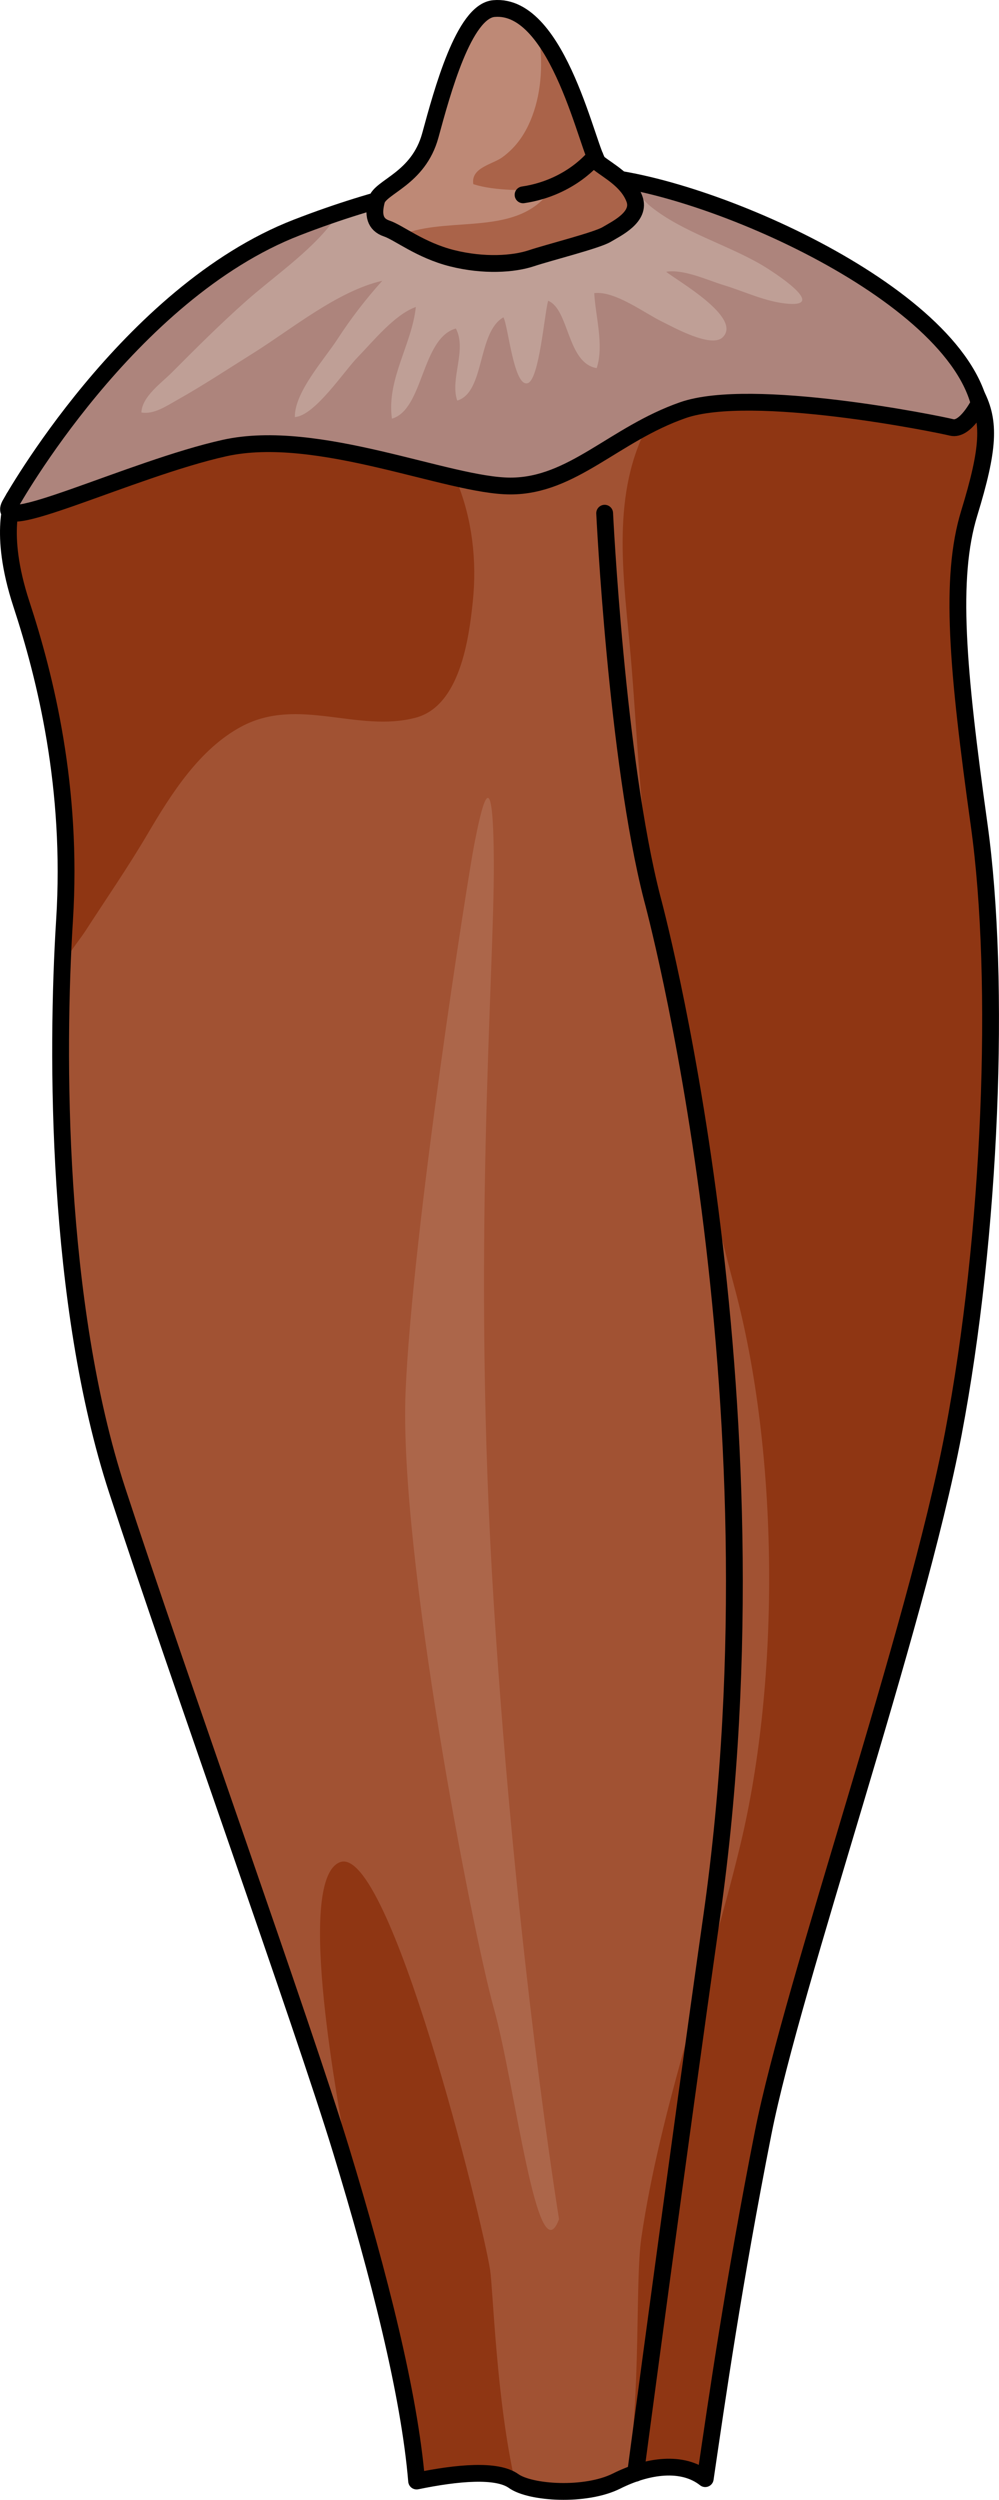
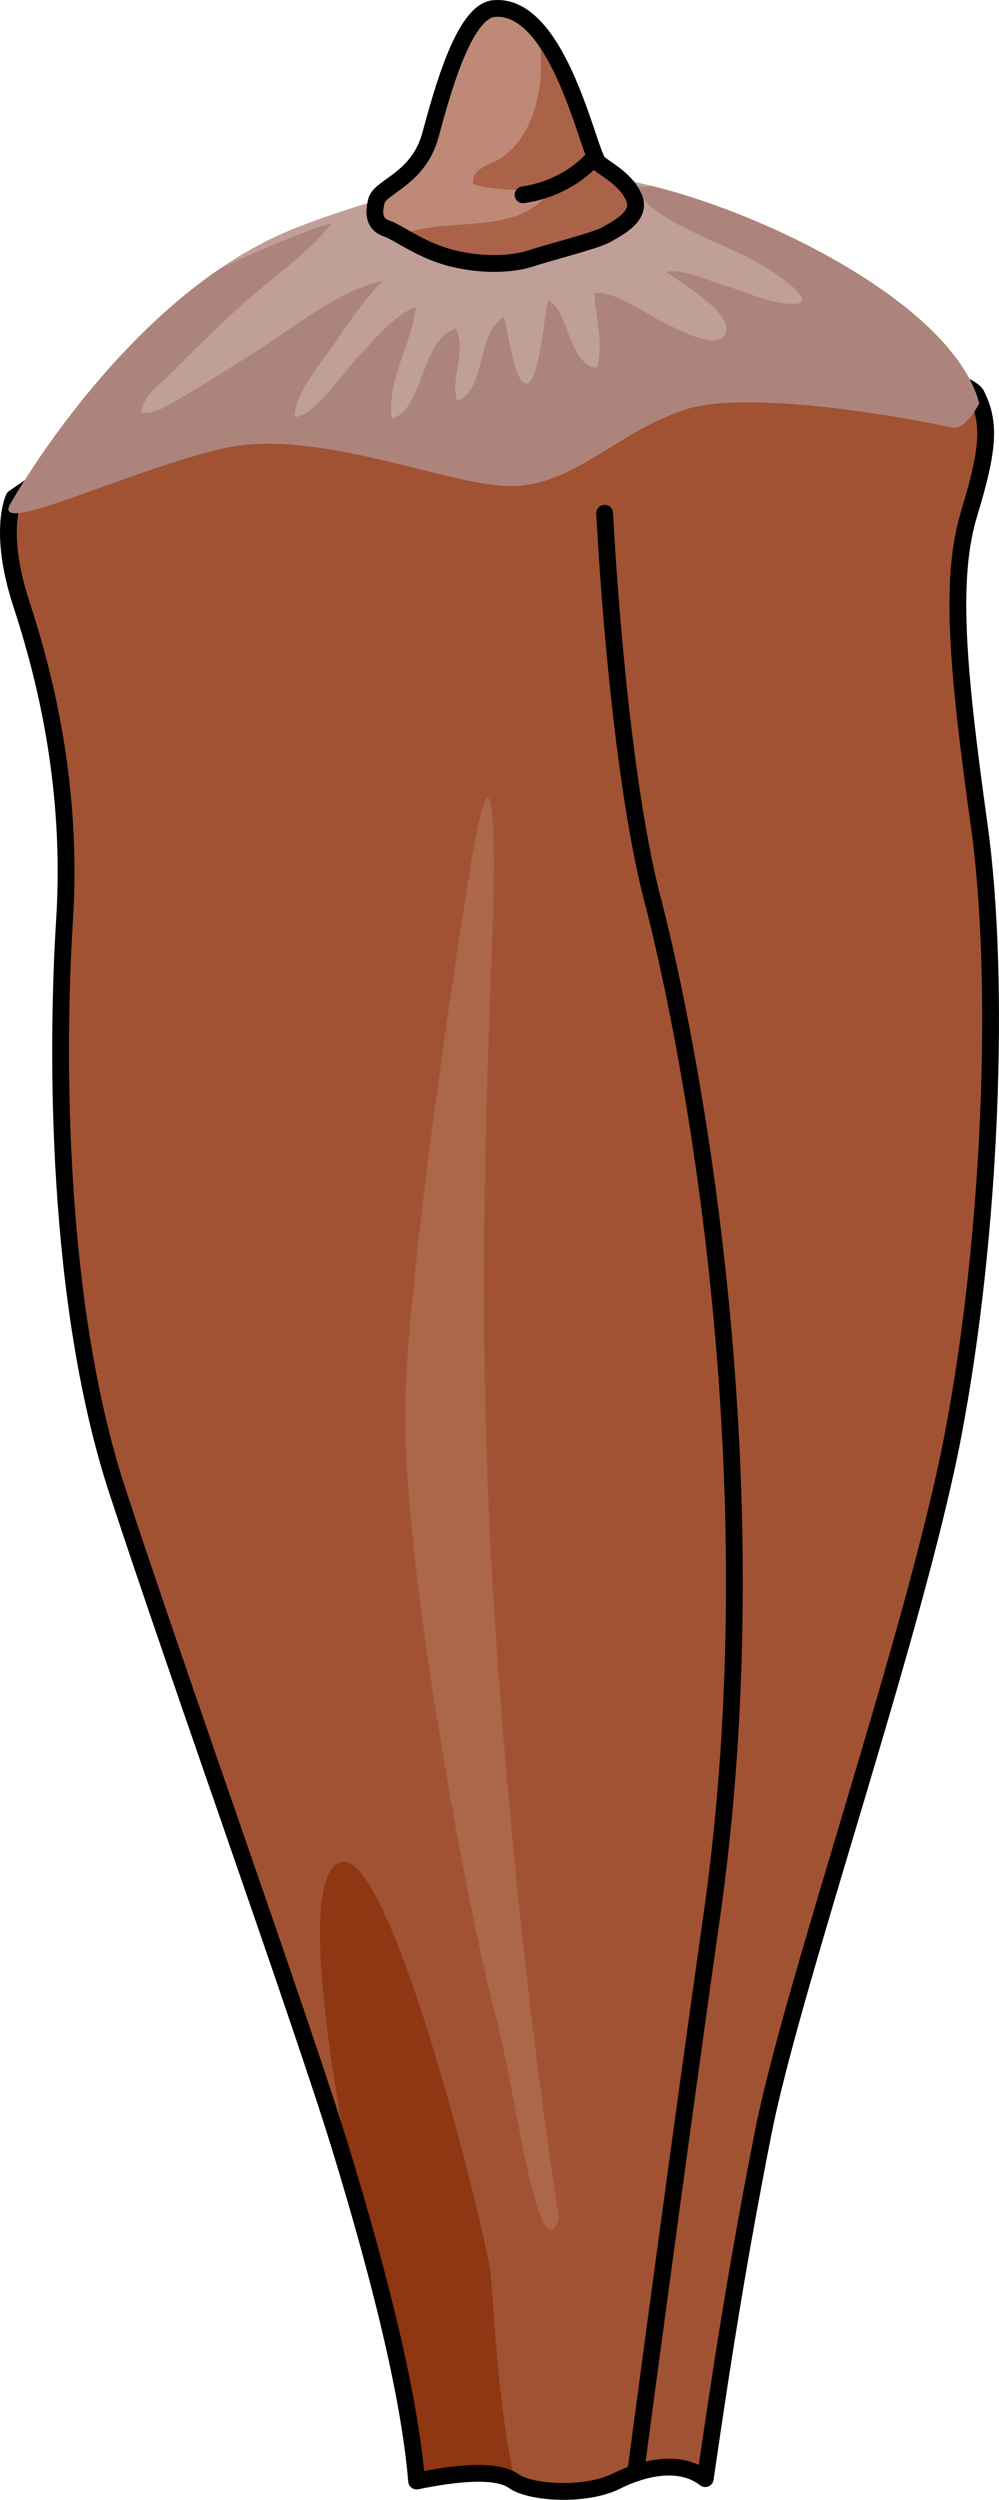
<svg xmlns="http://www.w3.org/2000/svg" version="1.1" id="Layer_1" x="0px" y="0px" width="59.459px" height="148.78px" viewBox="0 0 59.459 148.78" enable-background="new 0 0 59.459 148.78" xml:space="preserve">
  <g>
    <g>
      <path fill="#A15233" d="M0.828,29.629c0,0-0.979,1.978,0.447,6.327c1.426,4.349,3.064,10.905,2.566,18.817    C3.342,62.686,3.34,77.585,6.977,88.707c3.636,11.121,11.048,31.793,13.329,39.279s4.063,14.543,4.49,19.676    c2.424-0.499,4.776-0.713,5.774,0c0.997,0.714,4.277,0.928,6.13,0c1.854-0.927,3.921-1.212,5.275-0.142    c0.713-4.849,1.68-11.622,3.448-20.586c1.769-8.963,9.081-29.836,11.321-41.63s2.834-26.888,1.534-36.205    c-1.299-9.317-1.771-14.702-0.591-18.555c1.18-3.854,1.252-5.428,0.422-7.06c-0.828-1.632-21.061-5.991-21.768-6.109    c-0.708-0.119-12.264,2.24-12.618,2.24c-0.354,0-13.563,3.655-13.563,3.655L0.828,29.629z" />
-       <path fill="#8F3613" d="M17.52,21.25c-3.572,0.973-7.357,2.021-7.357,2.021l-9.335,6.358c0,0-0.979,1.978,0.447,6.327    c1.426,4.349,3.064,10.905,2.566,18.817c-0.058,0.915-0.107,1.932-0.146,3.018c0.023-0.651,1.001-1.786,1.353-2.329    c1.264-1.954,2.568-3.841,3.75-5.85c1.393-2.367,3.074-5.03,5.563-6.366c3.383-1.816,6.936,0.388,10.387-0.534    c2.631-0.703,3.162-4.704,3.391-6.894c0.51-4.891-1.17-9.882-5.456-12.602c-0.794-0.505-1.646-0.912-2.528-1.237    C19.562,21.762,18.14,21.082,17.52,21.25z" />
      <g>
        <g>
          <path fill="#8F3613" d="M30.571,147.662c0.022,0.016,0.06,0.027,0.084,0.043c-1.11-4.841-1.311-11.467-1.484-12.602      c-0.45-2.928-6.011-25.467-8.951-24.267c-2.697,1.102,0.063,15.038,0.34,16.942c0.091,0.618,0.165,1.249,0.245,1.876      c2.036,6.857,3.598,13.259,3.992,18.007C27.22,147.163,29.573,146.949,30.571,147.662z" />
-           <path fill="#8F3613" d="M57.689,30.544c1.18-3.854,1.252-5.428,0.422-7.06c-0.519-1.021-8.638-3.111-14.813-4.561      c-1.787,1.999-3.302,4.018-4.429,5.854c-2.504,4.079-1.816,9.063-1.394,13.575c0.386,4.102,0.501,8.316,1.084,12.397      c1.243,8.703,2.893,17.364,5.177,25.944c2.617,9.829,2.71,23.177,0.334,33.082c-1.892,7.885-4.748,15.573-5.899,23.416      c-0.372,2.53-0.015,9.292-0.821,14.177c1.673-0.68,3.429-0.797,4.627,0.15c0.713-4.849,1.68-11.622,3.448-20.586      c1.769-8.963,9.081-29.836,11.321-41.63s2.834-26.888,1.534-36.205C56.981,39.782,56.508,34.397,57.689,30.544z" />
        </g>
      </g>
      <path fill="none" stroke="#000000" stroke-linecap="round" stroke-linejoin="round" stroke-miterlimit="10" d="M0.828,29.629    c0,0-0.979,1.978,0.447,6.327c1.426,4.349,3.064,10.905,2.566,18.817C3.342,62.686,3.34,77.585,6.977,88.707    c3.636,11.121,11.048,31.793,13.329,39.279s4.063,14.543,4.49,19.676c2.424-0.499,4.776-0.713,5.774,0    c0.997,0.714,4.277,0.928,6.13,0c1.854-0.927,3.921-1.212,5.275-0.142c0.713-4.849,1.68-11.622,3.448-20.586    c1.769-8.963,9.081-29.836,11.321-41.63s2.834-26.888,1.534-36.205c-1.299-9.317-1.771-14.702-0.591-18.555    c1.18-3.854,1.252-5.428,0.422-7.06c-0.828-1.632-21.061-5.991-21.768-6.109c-0.708-0.119-12.264,2.24-12.618,2.24    c-0.354,0-13.563,3.655-13.563,3.655L0.828,29.629z" />
      <path fill="#BF9F96" d="M0.643,29.95c0,0,6.972-12.513,17.023-16.41c10.052-3.896,16-3.076,17.025-3.076    c6.152,0,21.741,6.564,23.588,13.538c0,0-0.819,1.643-1.641,1.437c-0.82-0.206-11.897-2.46-15.999-1.025    s-6.564,4.512-10.256,4.512S18.9,25.436,13.361,26.667C7.821,27.899-0.678,32.077,0.643,29.95z" />
      <path fill="#AD847C" d="M56.639,25.438c0.821,0.206,1.641-1.437,1.641-1.437c-1.509-5.696-12.183-11.117-19.396-12.913    c-0.452,0.008-0.901,0.026-1.343,0.064c0.452,0.313,0.762,0.796,1.193,1.144c1.878,1.511,4.532,2.258,6.602,3.472    c0.724,0.425,3.894,2.487,1.582,2.312c-1.313-0.1-2.59-0.729-3.831-1.106c-0.995-0.302-2.385-0.968-3.44-0.8    c0.598,0.494,4.566,2.726,3.366,3.901c-0.685,0.67-2.99-0.634-3.592-0.924c-1.065-0.514-2.823-1.859-4.052-1.704    c0.069,1.358,0.595,3.119,0.143,4.463c-1.771-0.305-1.622-3.491-2.888-4.01c-0.217,0.76-0.526,4.654-1.202,4.9    c-0.838,0.304-1.169-3.398-1.459-3.914c-1.57,0.897-1.084,4.459-2.75,4.956c-0.442-1.314,0.588-2.994-0.079-4.292    c-2.065,0.589-1.915,4.824-3.807,5.367c-0.323-2.36,1.188-4.406,1.423-6.647c-1.269,0.453-2.542,2.046-3.469,2.997    c-0.808,0.828-2.541,3.473-3.732,3.557c-0.027-1.479,1.765-3.448,2.531-4.632c0.817-1.259,1.703-2.403,2.674-3.482    c-2.664,0.612-5.379,2.865-7.656,4.291c-1.514,0.947-3.021,1.947-4.579,2.819c-0.615,0.345-1.363,0.861-2.104,0.729    c0.039-0.949,1.193-1.755,1.809-2.374c1.433-1.44,2.865-2.87,4.384-4.221c1.638-1.458,3.813-2.937,5.144-4.687    c-2.261,0.729-4.479,1.687-6.652,2.719C5.564,21.121,0.643,29.95,0.643,29.95c-1.321,2.127,7.178-2.051,12.718-3.282    c5.539-1.231,13.332,2.257,17.023,2.257s6.154-3.077,10.256-4.512S55.819,25.232,56.639,25.438z" />
-       <path fill="none" stroke="#000000" stroke-linecap="round" stroke-linejoin="round" stroke-miterlimit="10" d="M0.643,29.95    c0,0,6.972-12.513,17.023-16.41c10.052-3.896,16-3.076,17.025-3.076c6.152,0,21.741,6.564,23.588,13.538    c0,0-0.819,1.643-1.641,1.437c-0.82-0.206-11.897-2.46-15.999-1.025s-6.564,4.512-10.256,4.512S18.9,25.436,13.361,26.667    C7.821,27.899-0.678,32.077,0.643,29.95z" />
      <path fill="#BE8976" d="M29.393,0.51c-1.784,0.162-3.073,4.954-3.781,7.549c-0.708,2.594-2.983,3.047-3.202,3.882    s-0.1,1.424,0.608,1.66c0.707,0.236,2.005,1.296,3.892,1.769s3.655,0.354,4.717,0s3.893-1.062,4.481-1.415s2.057-1.042,1.65-2.123    c-0.406-1.08-1.534-1.651-2.123-2.122C35.046,9.238,33.292,0.157,29.393,0.51z" />
      <path fill="#AA6349" d="M24.17,13.874c-0.029,0.107-0.032,0.209-0.03,0.31c0.709,0.403,1.631,0.901,2.77,1.187    c1.887,0.473,3.655,0.354,4.717,0s3.893-1.062,4.481-1.415s2.057-1.042,1.65-2.123c-0.406-1.08-1.534-1.651-2.123-2.122    c-0.435-0.349-1.509-5.386-3.61-7.856c0.012,0.06,0.03,0.127,0.039,0.184c0.254,1.588,0.187,3.336-0.378,4.85    c-0.376,1.006-0.917,1.835-1.784,2.469c-0.59,0.431-1.893,0.615-1.731,1.604c1.372,0.435,3.091,0.326,4.563,0.415    C30.797,14.031,26.968,12.903,24.17,13.874z" />
      <path fill="none" stroke="#000000" stroke-linecap="round" stroke-linejoin="round" stroke-miterlimit="10" d="M29.393,0.51    c-1.784,0.162-3.073,4.954-3.781,7.549c-0.708,2.594-2.983,3.047-3.202,3.882s-0.1,1.424,0.608,1.66    c0.707,0.236,2.005,1.296,3.892,1.769s3.655,0.354,4.717,0s3.893-1.062,4.481-1.415s2.057-1.042,1.65-2.123    c-0.406-1.08-1.534-1.651-2.123-2.122C35.046,9.238,33.292,0.157,29.393,0.51z" />
      <path fill="none" stroke="#000000" stroke-linecap="round" stroke-linejoin="round" stroke-miterlimit="10" d="M35.988,30.544    c0,0,0.708,14.664,2.83,22.919c0,0,7.999,29.268,3.539,60.617c-1.976,13.89-4.528,33.117-4.528,33.117" />
      <path fill="none" stroke="#000000" stroke-linecap="round" stroke-linejoin="round" stroke-miterlimit="10" d="M35.416,9.309    c0,0-1.418,1.864-4.284,2.287" />
    </g>
    <path fill="#AC664A" d="M33.273,132.075c0,0-2.551-15.583-3.881-36.578s0.031-37.445,0-44.154s-0.785-3.03-1.166-1.082   s-3.679,22.925-4.086,32.565s3.984,32.151,5.252,36.696S31.991,135.538,33.273,132.075z" />
  </g>
</svg>